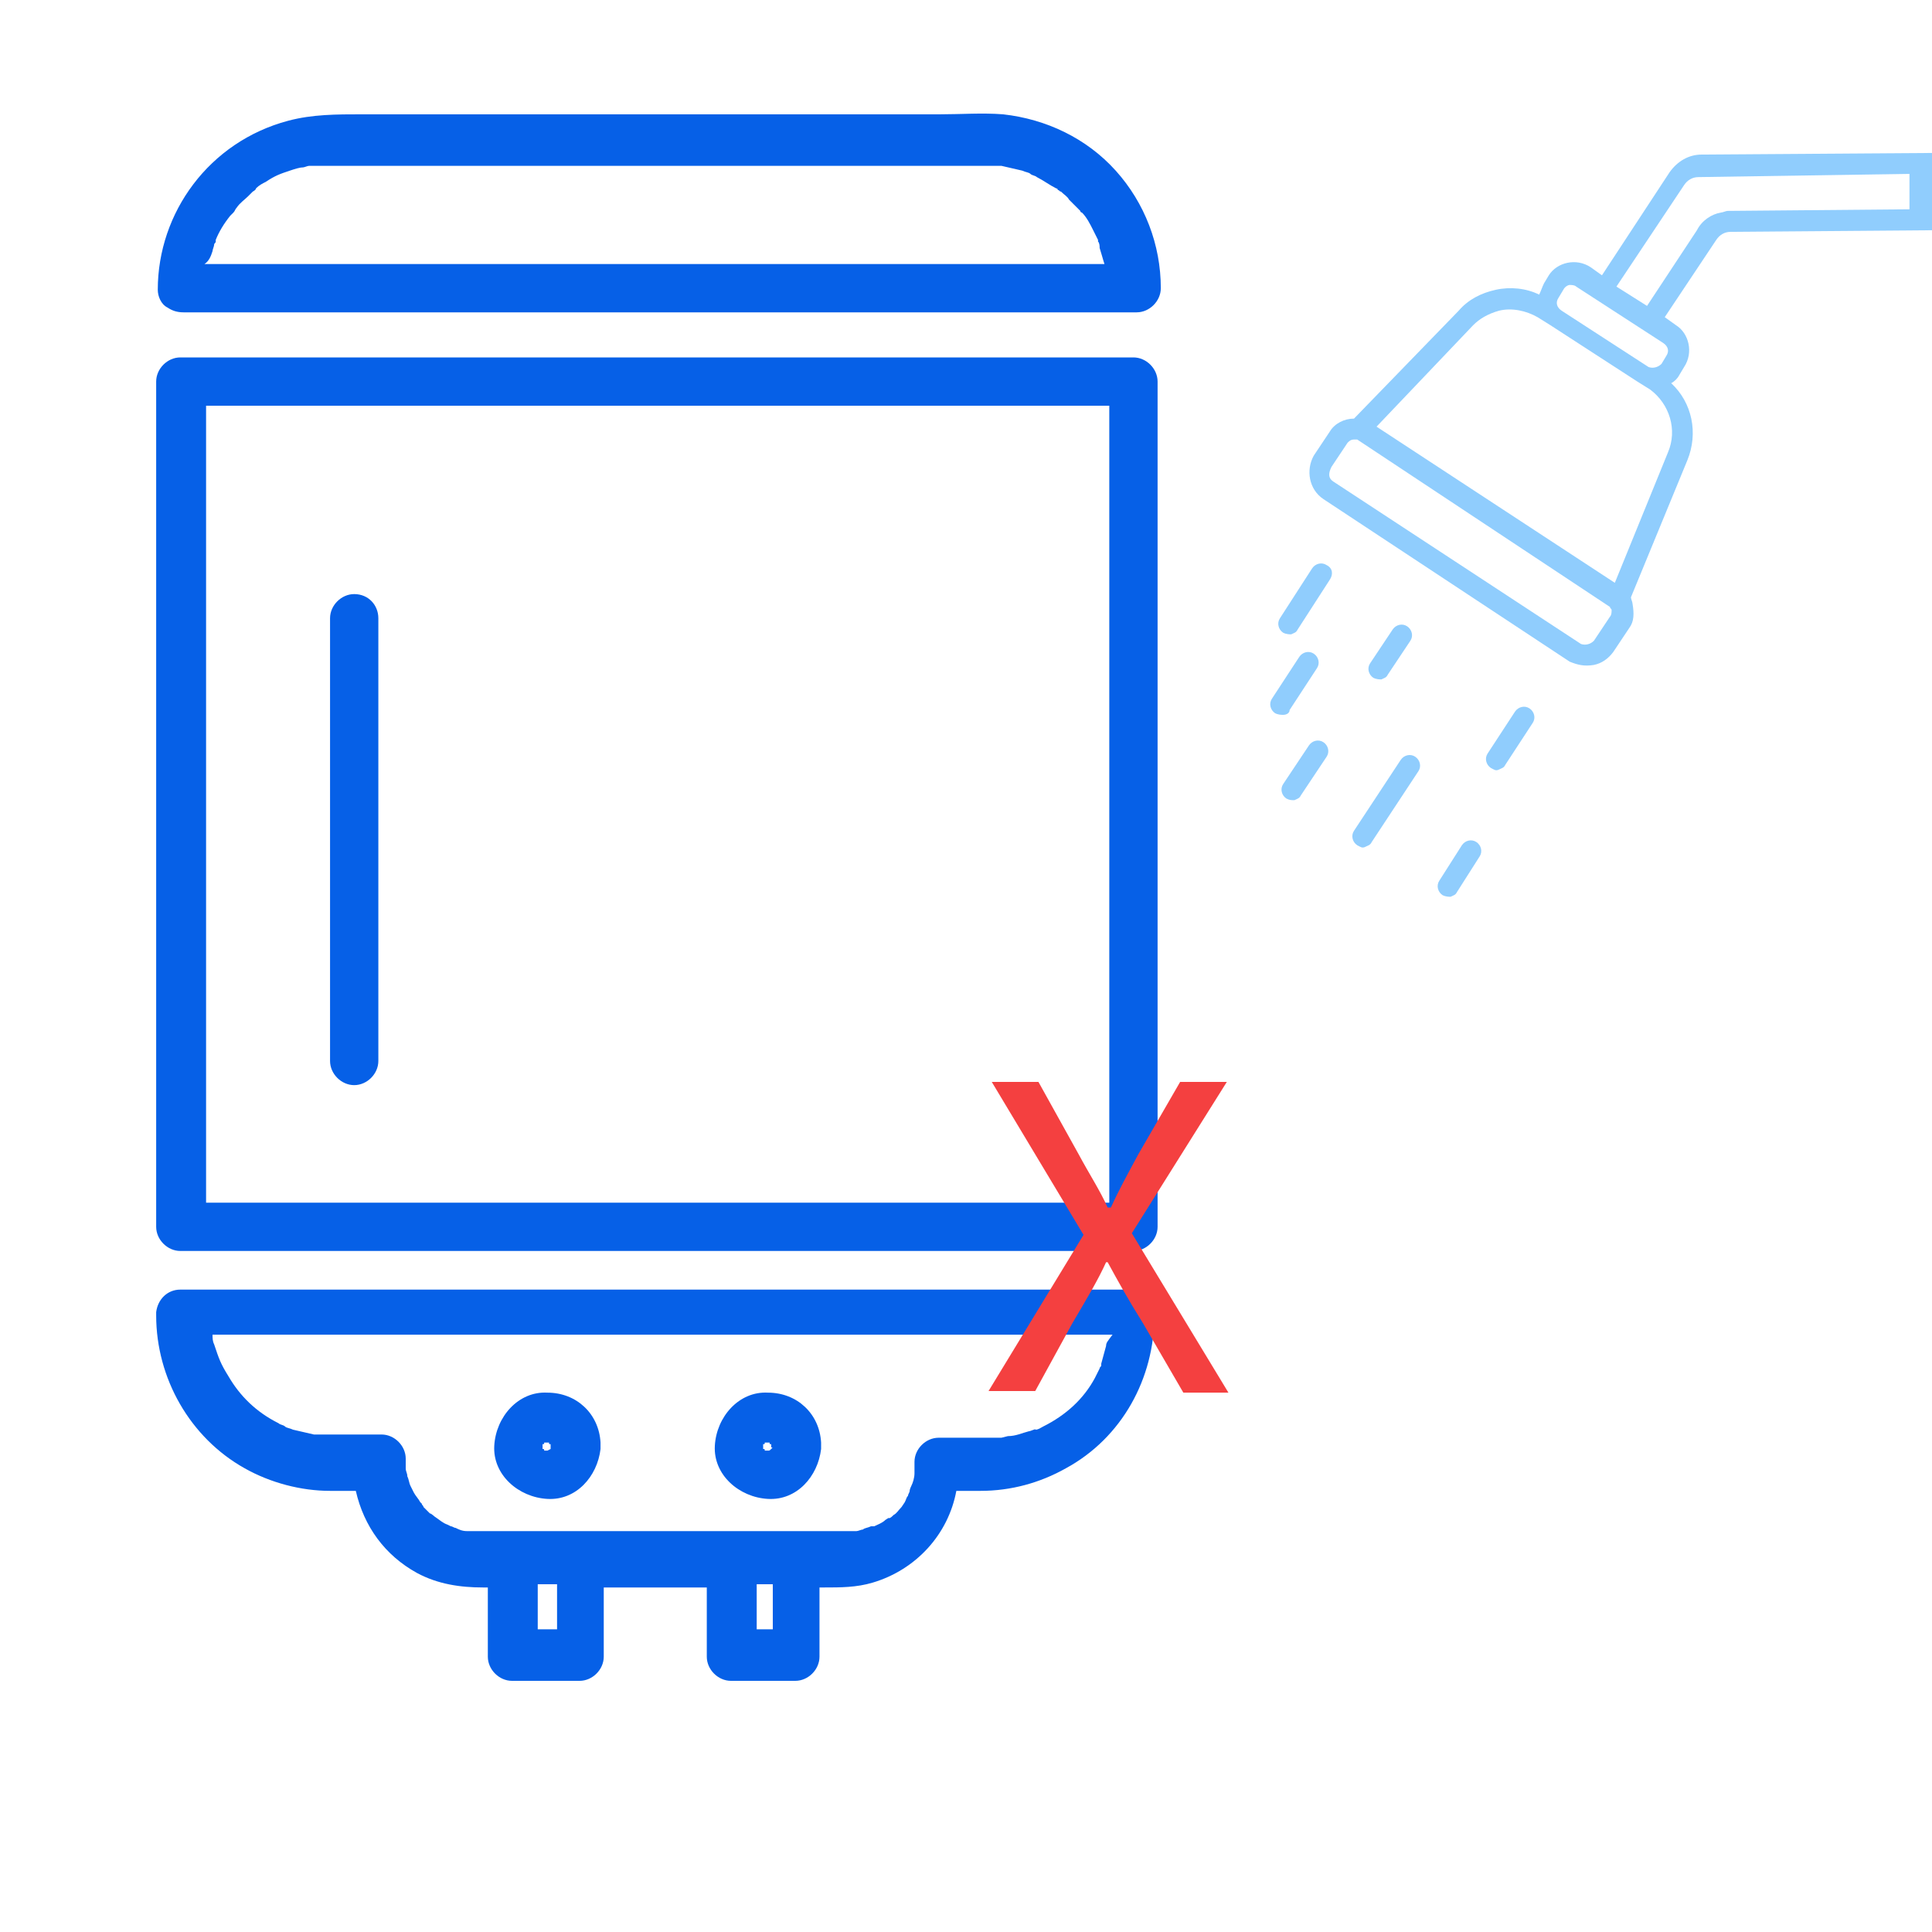
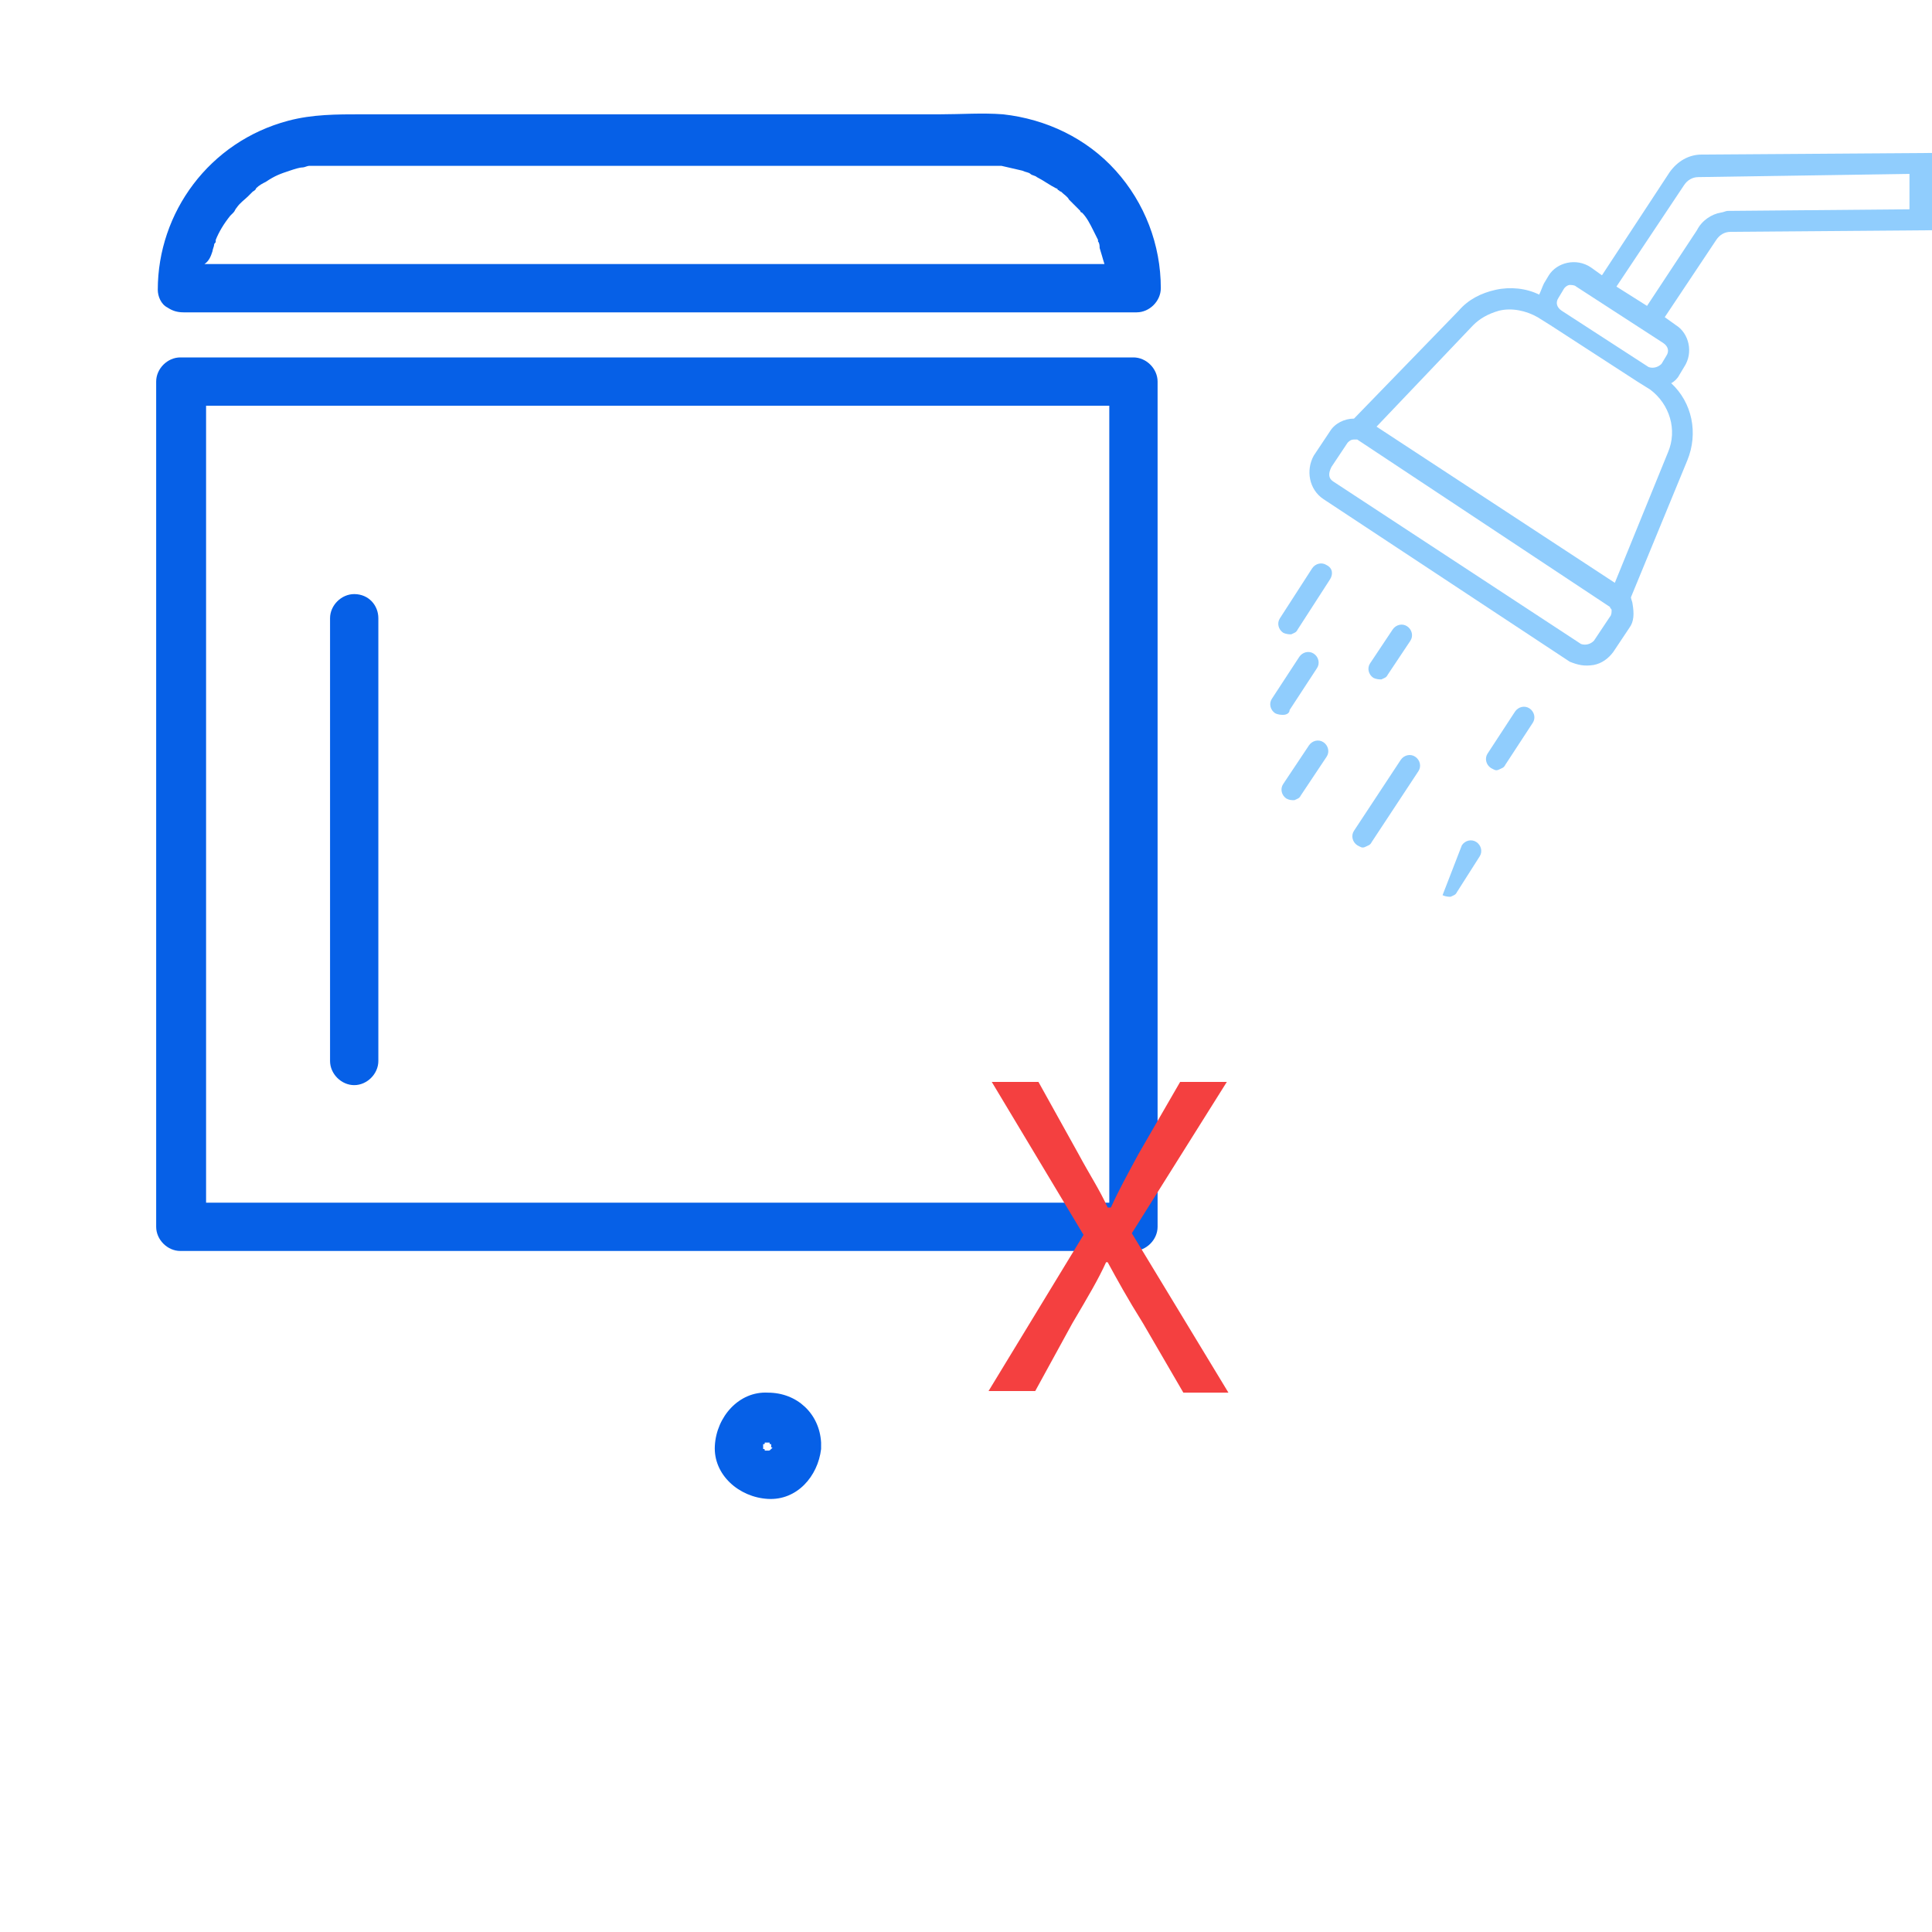
<svg xmlns="http://www.w3.org/2000/svg" version="1.1" id="Layer_1" x="0px" y="0px" viewBox="0 0 120 120" style="enable-background:new 0 0 120 120;" xml:space="preserve">
  <style type="text/css">
	.st0{fill:#0660E7;}
	.st1{fill:#90CDFD;}
	.st2{fill:#F44040;}
</style>
  <g>
    <g>
      <path class="st0" d="M10.4,19.1c0.3,0.2,0.6,0.3,1,0.3c0,0,0,0,0,0h0l0,0c3,0,5.9,0,8.9,0c6.6,0,13.1,0,19.7,0    c6.7,0,13.4,0,20.2,0c3.4,0,6.9,0,10.3,0c0,0,0.1,0,0.1,0c0.8,0,1.5-0.7,1.5-1.5c0-2.7-1-5.3-2.8-7.3c-1.8-2-4.3-3.2-7-3.5    c-1.3-0.1-2.6,0-3.9,0c-6.2,0-12.4,0-18.6,0c-5.8,0-11.5,0-17.3,0c-1.6,0-3.1,0-4.6,0.4C13,8.8,9.8,13.2,9.8,18    C9.8,18.4,10,18.9,10.4,19.1z M13.2,15.6c0-0.1,0.1-0.3,0.1-0.4c0-0.1,0.1-0.1,0.1-0.2c0,0,0,0,0-0.1c0.2-0.5,0.5-1,0.9-1.5    c0,0,0.2-0.2,0.2-0.2c0.1-0.1,0.1-0.2,0.2-0.3c0.2-0.3,0.5-0.5,0.7-0.7c0.1-0.1,0.2-0.2,0.3-0.3c0,0,0.2-0.1,0.2-0.2    c0.2-0.2,0.4-0.3,0.6-0.4c0.6-0.4,0.9-0.5,1.5-0.7c0.3-0.1,0.6-0.2,0.8-0.2c0.1,0,0.3-0.1,0.4-0.1c0,0,0.3,0,0.3,0    c0.3,0,0.6,0,1,0c1.3,0,2.5,0,3.8,0c6.4,0,12.8,0,19.1,0c5.5,0,11,0,16.5,0c0.4,0,0.7,0,1.1,0c0,0,0.1,0,0.1,0c0.2,0,0.3,0,0.5,0    c0.1,0,0.2,0,0.3,0c0,0,0.2,0,0.3,0c0.4,0.1,0.9,0.2,1.3,0.3c0.2,0.1,0.4,0.1,0.5,0.2c-0.1-0.1-0.1-0.1,0,0    c0.1,0.1,0.3,0.1,0.4,0.2c0.4,0.2,0.8,0.5,1.2,0.7c0,0,0.1,0,0.1,0.1c0.1,0,0.1,0.1,0.2,0.1c0.2,0.2,0.4,0.3,0.5,0.5    c0.2,0.2,0.3,0.3,0.5,0.5c0.1,0.1,0.1,0.1,0.2,0.2c0,0,0,0,0,0c0,0,0,0.1,0.1,0.1c0.3,0.3,0.5,0.7,0.7,1.1    c0.1,0.2,0.2,0.4,0.3,0.6c0,0,0,0.1,0,0.1c0.1,0.1,0.1,0.3,0.1,0.4c0.1,0.3,0.2,0.7,0.3,1c-2.4,0-4.8,0-7.2,0    c-6.6,0-13.1,0-19.7,0c-6.7,0-13.4,0-20.2,0c-2.9,0-5.8,0-8.8,0c0,0,0,0,0,0C13,16.2,13.1,15.9,13.2,15.6z" />
      <path class="st0" d="M70.4,22.2c-3,0-5.9,0-8.9,0c-6.6,0-13.1,0-19.7,0c-6.7,0-13.4,0-20.2,0c-3.4,0-6.9,0-10.3,0c0,0-0.1,0-0.1,0    c-0.8,0-1.5,0.7-1.5,1.5c0,3.2,0,6.5,0,9.7c0,6.8,0,13.6,0,20.4c0,6,0,12,0,18.1c0,1.4,0,2.9,0,4.3c0,0.8,0.7,1.5,1.5,1.5    c3,0,5.9,0,8.9,0c6.6,0,13.1,0,19.7,0c6.7,0,13.4,0,20.2,0c3.4,0,6.9,0,10.3,0c0,0,0.1,0,0.1,0c0.8,0,1.5-0.7,1.5-1.5    c0-3.2,0-6.5,0-9.7c0-6.8,0-13.6,0-20.4c0-6,0-12,0-18.1c0-1.4,0-2.9,0-4.3C71.9,22.9,71.2,22.2,70.4,22.2z M41.9,74.7    c-6.7,0-13.4,0-20.2,0c-3,0-5.9,0-8.9,0c0-2.7,0-5.5,0-8.2c0-6.8,0-13.6,0-20.4c0-6,0-12,0-18.1c0-0.9,0-1.9,0-2.8    c2.4,0,4.9,0,7.3,0c6.6,0,13.1,0,19.7,0c6.7,0,13.4,0,20.2,0c3,0,5.9,0,8.9,0c0,2.7,0,5.5,0,8.2c0,6.8,0,13.6,0,20.4    c0,6,0,12,0,18.1c0,0.9,0,1.9,0,2.8c-2.4,0-4.9,0-7.3,0C55,74.7,48.4,74.7,41.9,74.7z" />
-       <path class="st0" d="M70.4,80.1c-3,0-5.9,0-8.9,0c-6.6,0-13.1,0-19.7,0c-6.7,0-13.4,0-20.2,0c-3.4,0-6.9,0-10.3,0c0,0-0.1,0-0.1,0    c0,0,0,0,0,0c0,0,0,0,0,0c-0.8,0-1.4,0.6-1.5,1.4c0,0.1,0,0.1,0,0.2c0,3.9,2.1,7.6,5.5,9.5c1.6,0.9,3.5,1.4,5.3,1.4    c0.5,0,1,0,1.6,0c0.5,2.2,1.8,4,3.8,5.1c1.3,0.7,2.7,0.9,4.1,0.9c0.1,0,0.2,0,0.3,0c0,1.4,0,2.9,0,4.3c0,0.8,0.7,1.5,1.5,1.5    c1.4,0,2.8,0,4.2,0c0.8,0,1.5-0.7,1.5-1.5c0-1.4,0-2.9,0-4.3c0,0,0.1,0,0.1,0c2.1,0,4.2,0,6.3,0c0,1.4,0,2.9,0,4.3    c0,0.8,0.7,1.5,1.5,1.5c1.3,0,2.7,0,4,0c0.8,0,1.5-0.7,1.5-1.5c0-1.4,0-2.9,0-4.3c0.1,0,0.2,0,0.3,0c1,0,2,0,3-0.3    c2.7-0.8,4.7-3,5.2-5.7c0.5,0,1,0,1.5,0c1.9,0,3.7-0.5,5.3-1.4c3.5-1.9,5.5-5.6,5.5-9.5C71.9,80.8,71.2,80.1,70.4,80.1z     M34.6,98.4c0,0.9,0,1.9,0,2.8c-0.4,0-0.8,0-1.2,0c0-0.9,0-1.9,0-2.8C33.8,98.4,34.2,98.4,34.6,98.4z M48,98.4    C48,98.4,48,98.4,48,98.4c0,0.9,0,1.9,0,2.8c-0.3,0-0.6,0-1,0c0-0.9,0-1.9,0-2.8C47.4,98.4,47.7,98.4,48,98.4z M68.7,83.6    c-0.1,0.4-0.2,0.7-0.3,1.1c0,0,0,0.1,0,0.1c0,0.1-0.1,0.1-0.1,0.2c-0.1,0.2-0.2,0.4-0.3,0.6c-0.7,1.3-1.8,2.3-3.2,3    c-0.2,0.1-0.3,0.2-0.5,0.2c0.1-0.1-0.3,0.1-0.4,0.1c-0.4,0.1-0.8,0.3-1.3,0.3c0,0-0.4,0.1-0.4,0.1c-0.2,0-0.3,0-0.5,0    c-0.2,0-0.4,0-0.6,0c-0.9,0-1.9,0-2.8,0c-0.8,0-1.5,0.7-1.5,1.5c0,0.2,0,0.3,0,0.5c0,0,0,0.1,0,0.1c0,0,0,0,0,0.1    c0,0.3-0.1,0.6-0.2,0.8c0,0-0.1,0.2-0.1,0.3c0,0.1-0.1,0.2-0.1,0.3c-0.1,0.1-0.1,0.2-0.2,0.4c0,0-0.2,0.3-0.2,0.3    c-0.2,0.2-0.3,0.4-0.5,0.5c-0.1,0.1-0.2,0.2-0.3,0.2c0.1-0.1-0.2,0.1-0.2,0.1c-0.2,0.2-0.5,0.3-0.7,0.4c0,0,0,0-0.1,0    c0,0-0.1,0-0.1,0c-0.2,0.1-0.4,0.1-0.5,0.2c-0.1,0-0.3,0.1-0.4,0.1c0,0-0.1,0-0.1,0c0,0,0,0-0.1,0c-0.2,0-0.4,0-0.6,0    c0,0-0.1,0-0.1,0c-0.3,0-0.6,0-0.9,0c-0.6,0-1.1,0-1.7,0c0,0,0,0,0,0c-1.3,0-2.7,0-4,0c0,0,0,0,0,0c-0.9,0-1.8,0-2.7,0    c-2.2,0-4.4,0-6.7,0c0,0,0,0,0,0c-1.4,0-2.8,0-4.2,0c0,0,0,0,0,0c-0.6,0-1.3,0-1.9,0c-0.1,0-0.3,0-0.4,0c-0.2,0-0.3,0-0.5,0    c0,0-0.2,0-0.3,0c-0.3,0-0.5-0.1-0.7-0.2c-0.1,0-0.2-0.1-0.3-0.1c0.2,0.1-0.2-0.1-0.2-0.1c-0.3-0.1-0.5-0.3-0.8-0.5    c0.1,0.1-0.2-0.2-0.3-0.2c-0.1-0.1-0.3-0.3-0.4-0.4c0-0.1-0.1-0.1-0.1-0.2c0,0,0,0-0.1-0.1c-0.1-0.2-0.3-0.4-0.4-0.6    c0,0-0.2-0.4-0.2-0.4c-0.1-0.2-0.1-0.4-0.2-0.6c0-0.2-0.1-0.3-0.1-0.5c0,0,0-0.1,0-0.1c0-0.2,0-0.3,0-0.5c0-0.8-0.7-1.5-1.5-1.5    c-0.9,0-1.8,0-2.7,0c-0.1,0-0.3,0-0.4,0c-0.2,0-0.4,0-0.6,0c-0.1,0-0.1,0-0.2,0c0.1,0-0.3,0-0.3,0c-0.4-0.1-0.9-0.2-1.3-0.3    c-0.2-0.1-0.4-0.1-0.5-0.2c0.1,0.1,0.1,0.1,0,0c-0.1-0.1-0.3-0.1-0.4-0.2c-1.4-0.7-2.4-1.7-3.1-2.9c-0.5-0.8-0.6-1.1-0.9-2    c-0.1-0.2-0.1-0.4-0.1-0.6c0,0,0,0,0,0c2.4,0,4.8,0,7.2,0c6.6,0,13.1,0,19.7,0c6.7,0,13.4,0,20.2,0c2.9,0,5.9,0,8.8,0    C68.8,83.3,68.7,83.4,68.7,83.6z" />
-       <path class="st0" d="M37.3,89.6c-0.1-1.8-1.5-3.1-3.3-3.1c-1.8-0.1-3.2,1.5-3.3,3.3c-0.1,1.8,1.5,3.2,3.3,3.3    c1.8,0.1,3.1-1.4,3.3-3.1c0-0.1,0-0.1,0-0.2C37.3,89.7,37.3,89.7,37.3,89.6z M34.3,89.7C34.3,89.7,34.3,89.7,34.3,89.7    C34.3,89.7,34.3,89.7,34.3,89.7C34.3,89.7,34.3,89.7,34.3,89.7z M33.9,89.5C33.9,89.5,33.9,89.5,33.9,89.5    C33.9,89.5,33.9,89.5,33.9,89.5C33.9,89.5,33.9,89.5,33.9,89.5z M33.7,89.9C33.7,89.9,33.7,89.9,33.7,89.9    C33.7,89.9,33.7,89.9,33.7,89.9C33.7,89.9,33.7,89.9,33.7,89.9z M34.1,90.1C34.1,90.1,34.1,90.1,34.1,90.1    C34.1,90.1,34.1,90.1,34.1,90.1C34.1,90.1,34.1,90.1,34.1,90.1z M34.2,90C34.1,90,34.1,90,34.2,90C34,90.1,34,90.1,34,90.1    c0,0,0,0-0.1,0c0,0,0,0,0,0c0,0,0,0-0.1,0c0,0,0,0,0,0c0,0,0,0,0,0c0-0.1,0-0.1-0.1-0.1c0,0,0,0,0-0.1c0,0,0,0,0-0.1c0,0,0,0,0,0    c0,0,0,0,0-0.1c0,0,0,0,0,0c0,0,0,0,0,0c0.1,0,0.1,0,0.1-0.1c0,0,0,0,0.1,0c0,0,0,0,0.1,0c0,0,0,0,0,0c0,0,0,0,0.1,0c0,0,0,0,0,0    c0,0,0,0,0,0c0,0.1,0,0.1,0.1,0.1c0,0,0,0,0,0.1c0,0,0,0,0,0.1c0,0,0,0,0,0C34.2,89.9,34.2,89.9,34.2,90C34.2,90,34.2,90,34.2,90    C34.2,90,34.2,90,34.2,90z" />
      <path class="st0" d="M51,89.6c-0.1-1.8-1.5-3.1-3.3-3.1c-1.8-0.1-3.2,1.5-3.3,3.3c-0.1,1.8,1.5,3.2,3.3,3.3    c1.8,0.1,3.1-1.4,3.3-3.1c0-0.1,0-0.1,0-0.2C51,89.7,51,89.7,51,89.6z M48,89.7C48,89.7,48,89.7,48,89.7C48,89.7,48,89.7,48,89.7    C48,89.7,48,89.7,48,89.7z M47.7,89.5C47.7,89.5,47.7,89.5,47.7,89.5C47.7,89.5,47.7,89.5,47.7,89.5    C47.7,89.5,47.7,89.5,47.7,89.5z M47.5,89.9C47.5,89.9,47.5,89.9,47.5,89.9C47.5,89.9,47.5,89.9,47.5,89.9    C47.5,89.9,47.5,89.9,47.5,89.9z M47.8,90.1C47.8,90.1,47.8,90.1,47.8,90.1C47.8,90.1,47.8,90.1,47.8,90.1    C47.8,90.1,47.8,90.1,47.8,90.1z M47.9,90C47.9,90,47.8,90,47.9,90c-0.1,0.1-0.1,0.1-0.2,0.1c0,0,0,0-0.1,0c0,0,0,0,0,0    c0,0,0,0-0.1,0c0,0,0,0,0,0c0,0,0,0,0,0c0-0.1,0-0.1-0.1-0.1c0,0,0,0,0-0.1c0,0,0,0,0-0.1c0,0,0,0,0,0c0,0,0,0,0-0.1c0,0,0,0,0,0    c0,0,0,0,0,0c0.1,0,0.1,0,0.1-0.1c0,0,0,0,0.1,0c0,0,0,0,0.1,0c0,0,0,0,0,0c0,0,0,0,0.1,0c0,0,0,0,0,0c0,0,0,0,0,0    c0,0.1,0,0.1,0.1,0.1c0,0,0,0,0,0.1c0,0,0,0,0,0.1c0,0,0,0,0,0C48,89.9,48,89.9,47.9,90C47.9,90,47.9,90,47.9,90    C47.9,90,47.9,90,47.9,90z" />
      <path class="st0" d="M22,36.9c-0.8,0-1.5,0.7-1.5,1.5c0,4.9,0,9.8,0,14.8c0,4.2,0,8.5,0,12.7c0,0.8,0.7,1.5,1.5,1.5    c0.8,0,1.5-0.7,1.5-1.5c0-4.9,0-9.8,0-14.8c0-4.2,0-8.5,0-12.7C23.5,37.6,22.9,36.9,22,36.9z" />
    </g>
    <g>
      <path class="st1" d="M82.2,31l15.3,10.1c0.5,0.2,0.9,0.3,1.5,0.2c0.5-0.1,0.9-0.4,1.2-0.8l1-1.5c0.3-0.4,0.3-0.9,0.2-1.5    c0-0.1-0.1-0.3-0.1-0.4l3.5-8.5c0.7-1.7,0.3-3.6-1-4.8c0.2-0.1,0.4-0.3,0.5-0.5l0.3-0.5c0.6-0.9,0.3-2.1-0.5-2.6l-0.7-0.5l3.2-4.8    c0.2-0.3,0.5-0.5,0.9-0.5l12.6-0.1l0-4.8l-14.4,0.1c-0.8,0-1.5,0.4-2,1.1l-4.2,6.4l-0.7-0.5c-0.9-0.6-2.1-0.3-2.6,0.5l-0.3,0.5    c-0.1,0.2-0.2,0.5-0.3,0.7c-0.8-0.4-1.8-0.5-2.7-0.3c-0.9,0.2-1.7,0.6-2.3,1.3L84.1,26c-0.6,0-1.2,0.3-1.5,0.8l-1,1.5    C81.1,29.2,81.3,30.4,82.2,31z M102.3,19l-1.9-1.2l4.2-6.3c0.2-0.3,0.5-0.5,0.9-0.5l13.1-0.2l0,2.2l-11.3,0.1    c-0.1,0-0.3,0.1-0.4,0.1c-0.6,0.1-1.2,0.5-1.5,1.1L102.3,19z M103.5,22.1l-0.3,0.5c-0.2,0.2-0.5,0.3-0.8,0.2l-5.4-3.5    c-0.3-0.2-0.4-0.5-0.2-0.8l0.3-0.5c0.1-0.2,0.3-0.3,0.4-0.3c0.1,0,0.3,0,0.4,0.1l5.4,3.5C103.6,21.5,103.7,21.8,103.5,22.1z     M103.6,28.1l-3.3,8.1l-14.8-9.7l6-6.3c0.4-0.4,0.9-0.7,1.6-0.9c0.8-0.2,1.7,0,2.4,0.4l0.8,0.5l5.4,3.5l0.8,0.5    C103.7,25.1,104.2,26.7,103.6,28.1z M82.7,29l1-1.5c0.1-0.1,0.2-0.2,0.4-0.2c0,0,0.1,0,0.2,0L100,37.7c0,0.1,0.1,0.1,0.1,0.2    c0,0.1,0,0.3-0.1,0.4l-1,1.5c-0.2,0.2-0.5,0.3-0.8,0.2L82.8,29.9C82.5,29.7,82.5,29.4,82.7,29z" />
      <path class="st1" d="M94.1,44.2c0.2-0.3,0.6-0.4,0.9-0.2c0.3,0.2,0.4,0.6,0.2,0.9l-1.7,2.6c-0.1,0.2-0.2,0.2-0.4,0.3    s-0.3,0-0.5-0.1c-0.3-0.2-0.4-0.6-0.2-0.9L94.1,44.2z" />
      <path class="st1" d="M87.4,38.9c0.3,0.2,0.4,0.6,0.2,0.9l-1.4,2.1c-0.1,0.2-0.2,0.2-0.4,0.3c-0.1,0-0.3,0-0.5-0.1    c-0.3-0.2-0.4-0.6-0.2-0.9l1.4-2.1C86.7,38.8,87.1,38.7,87.4,38.9z" />
      <path class="st1" d="M79.7,44.4c-0.1,0-0.3,0-0.5-0.1c-0.3-0.2-0.4-0.6-0.2-0.9l1.7-2.6c0.2-0.3,0.6-0.4,0.9-0.2    c0.3,0.2,0.4,0.6,0.2,0.9l-1.7,2.6C80.1,44.3,79.9,44.4,79.7,44.4z" />
      <path class="st1" d="M80.4,49.7c-0.2,0-0.3,0-0.5-0.1c-0.3-0.2-0.4-0.6-0.2-0.9l1.6-2.4c0.2-0.3,0.6-0.4,0.9-0.2    c0.3,0.2,0.4,0.6,0.2,0.9l-1.6,2.4C80.7,49.6,80.6,49.6,80.4,49.7z" />
      <path class="st1" d="M82.6,36l-2,3.1c-0.1,0.2-0.2,0.2-0.4,0.3c-0.1,0-0.3,0-0.5-0.1c-0.3-0.2-0.4-0.6-0.2-0.9l2-3.1    c0.2-0.3,0.6-0.4,0.9-0.2C82.8,35.3,82.8,35.7,82.6,36z" />
-       <path class="st1" d="M90.8,52.5c0.2-0.3,0.6-0.4,0.9-0.2c0.3,0.2,0.4,0.6,0.2,0.9l-1.4,2.2c-0.1,0.2-0.2,0.2-0.4,0.3    c-0.1,0-0.3,0-0.5-0.1c-0.3-0.2-0.4-0.6-0.2-0.9L90.8,52.5z" />
+       <path class="st1" d="M90.8,52.5c0.2-0.3,0.6-0.4,0.9-0.2c0.3,0.2,0.4,0.6,0.2,0.9l-1.4,2.2c-0.1,0.2-0.2,0.2-0.4,0.3    c-0.1,0-0.3,0-0.5-0.1L90.8,52.5z" />
      <path class="st1" d="M87,47.2c0.2-0.3,0.6-0.4,0.9-0.2c0.3,0.2,0.4,0.6,0.2,0.9l-2.9,4.4c-0.1,0.2-0.2,0.2-0.4,0.3s-0.3,0-0.5-0.1    c-0.3-0.2-0.4-0.6-0.2-0.9L87,47.2z" />
    </g>
    <g>
      <path class="st2" d="M73.5,86.5L71,82.2c-1-1.6-1.6-2.7-2.2-3.8h-0.1c-0.5,1.1-1.1,2.1-2.1,3.8l-2.3,4.2h-2.9l5.9-9.7l-5.7-9.5    h2.9l2.5,4.5c0.7,1.3,1.3,2.2,1.8,3.3H69c0.5-1.1,1-2,1.7-3.3l2.6-4.5h2.9l-5.9,9.4l6,9.9H73.5z" />
    </g>
  </g>
</svg>